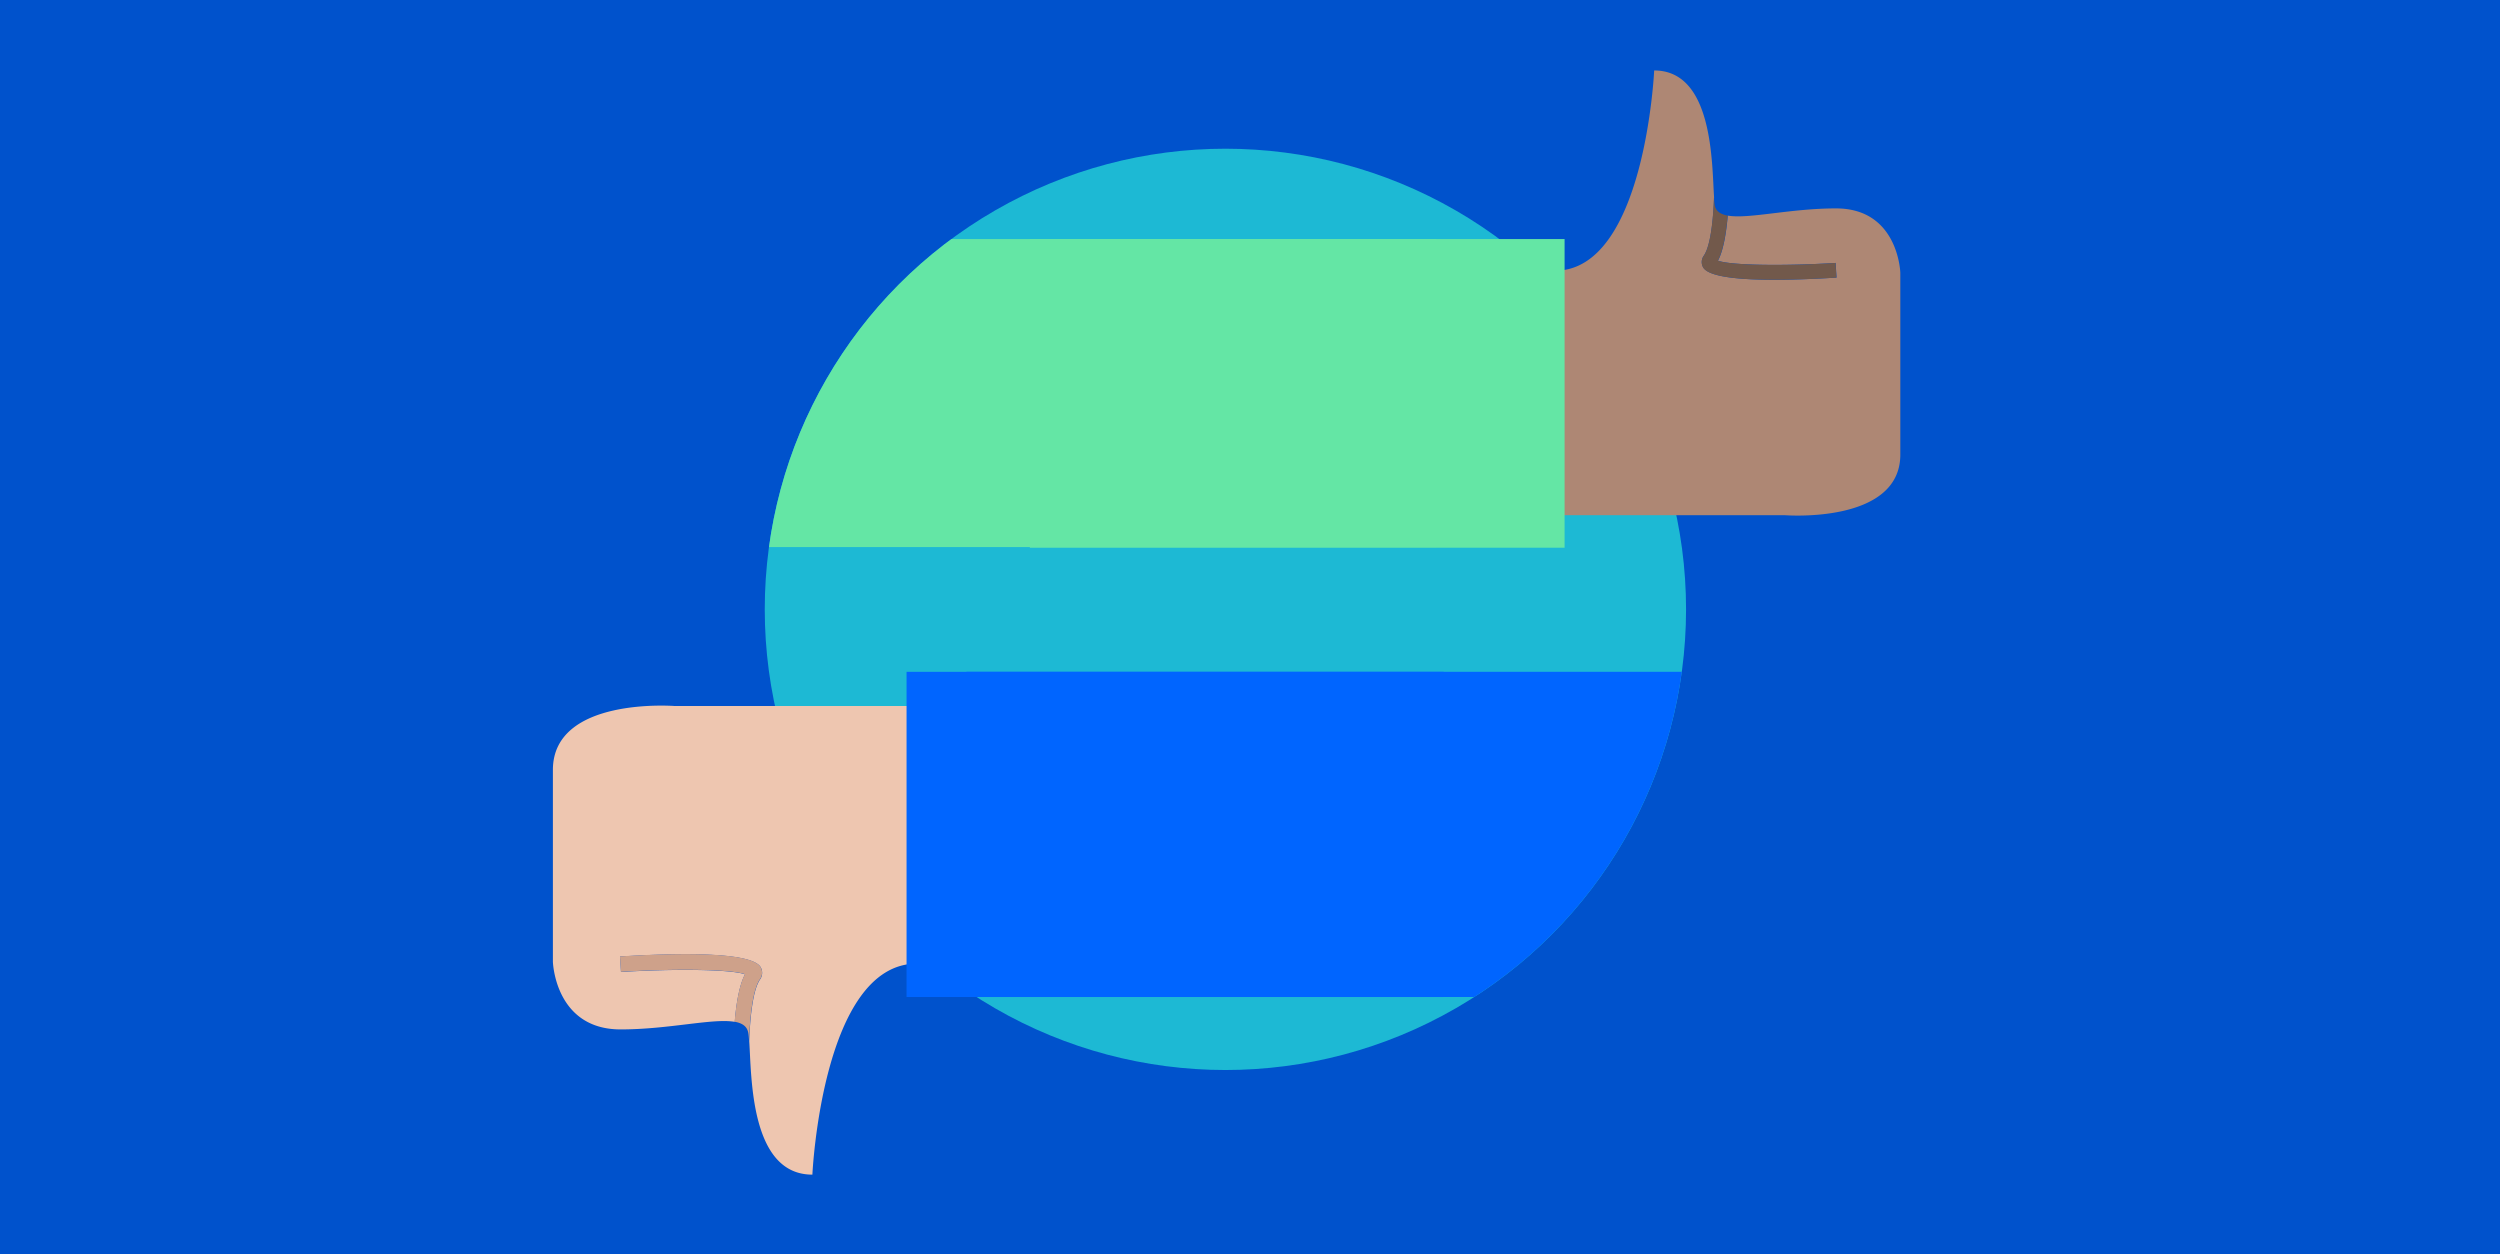
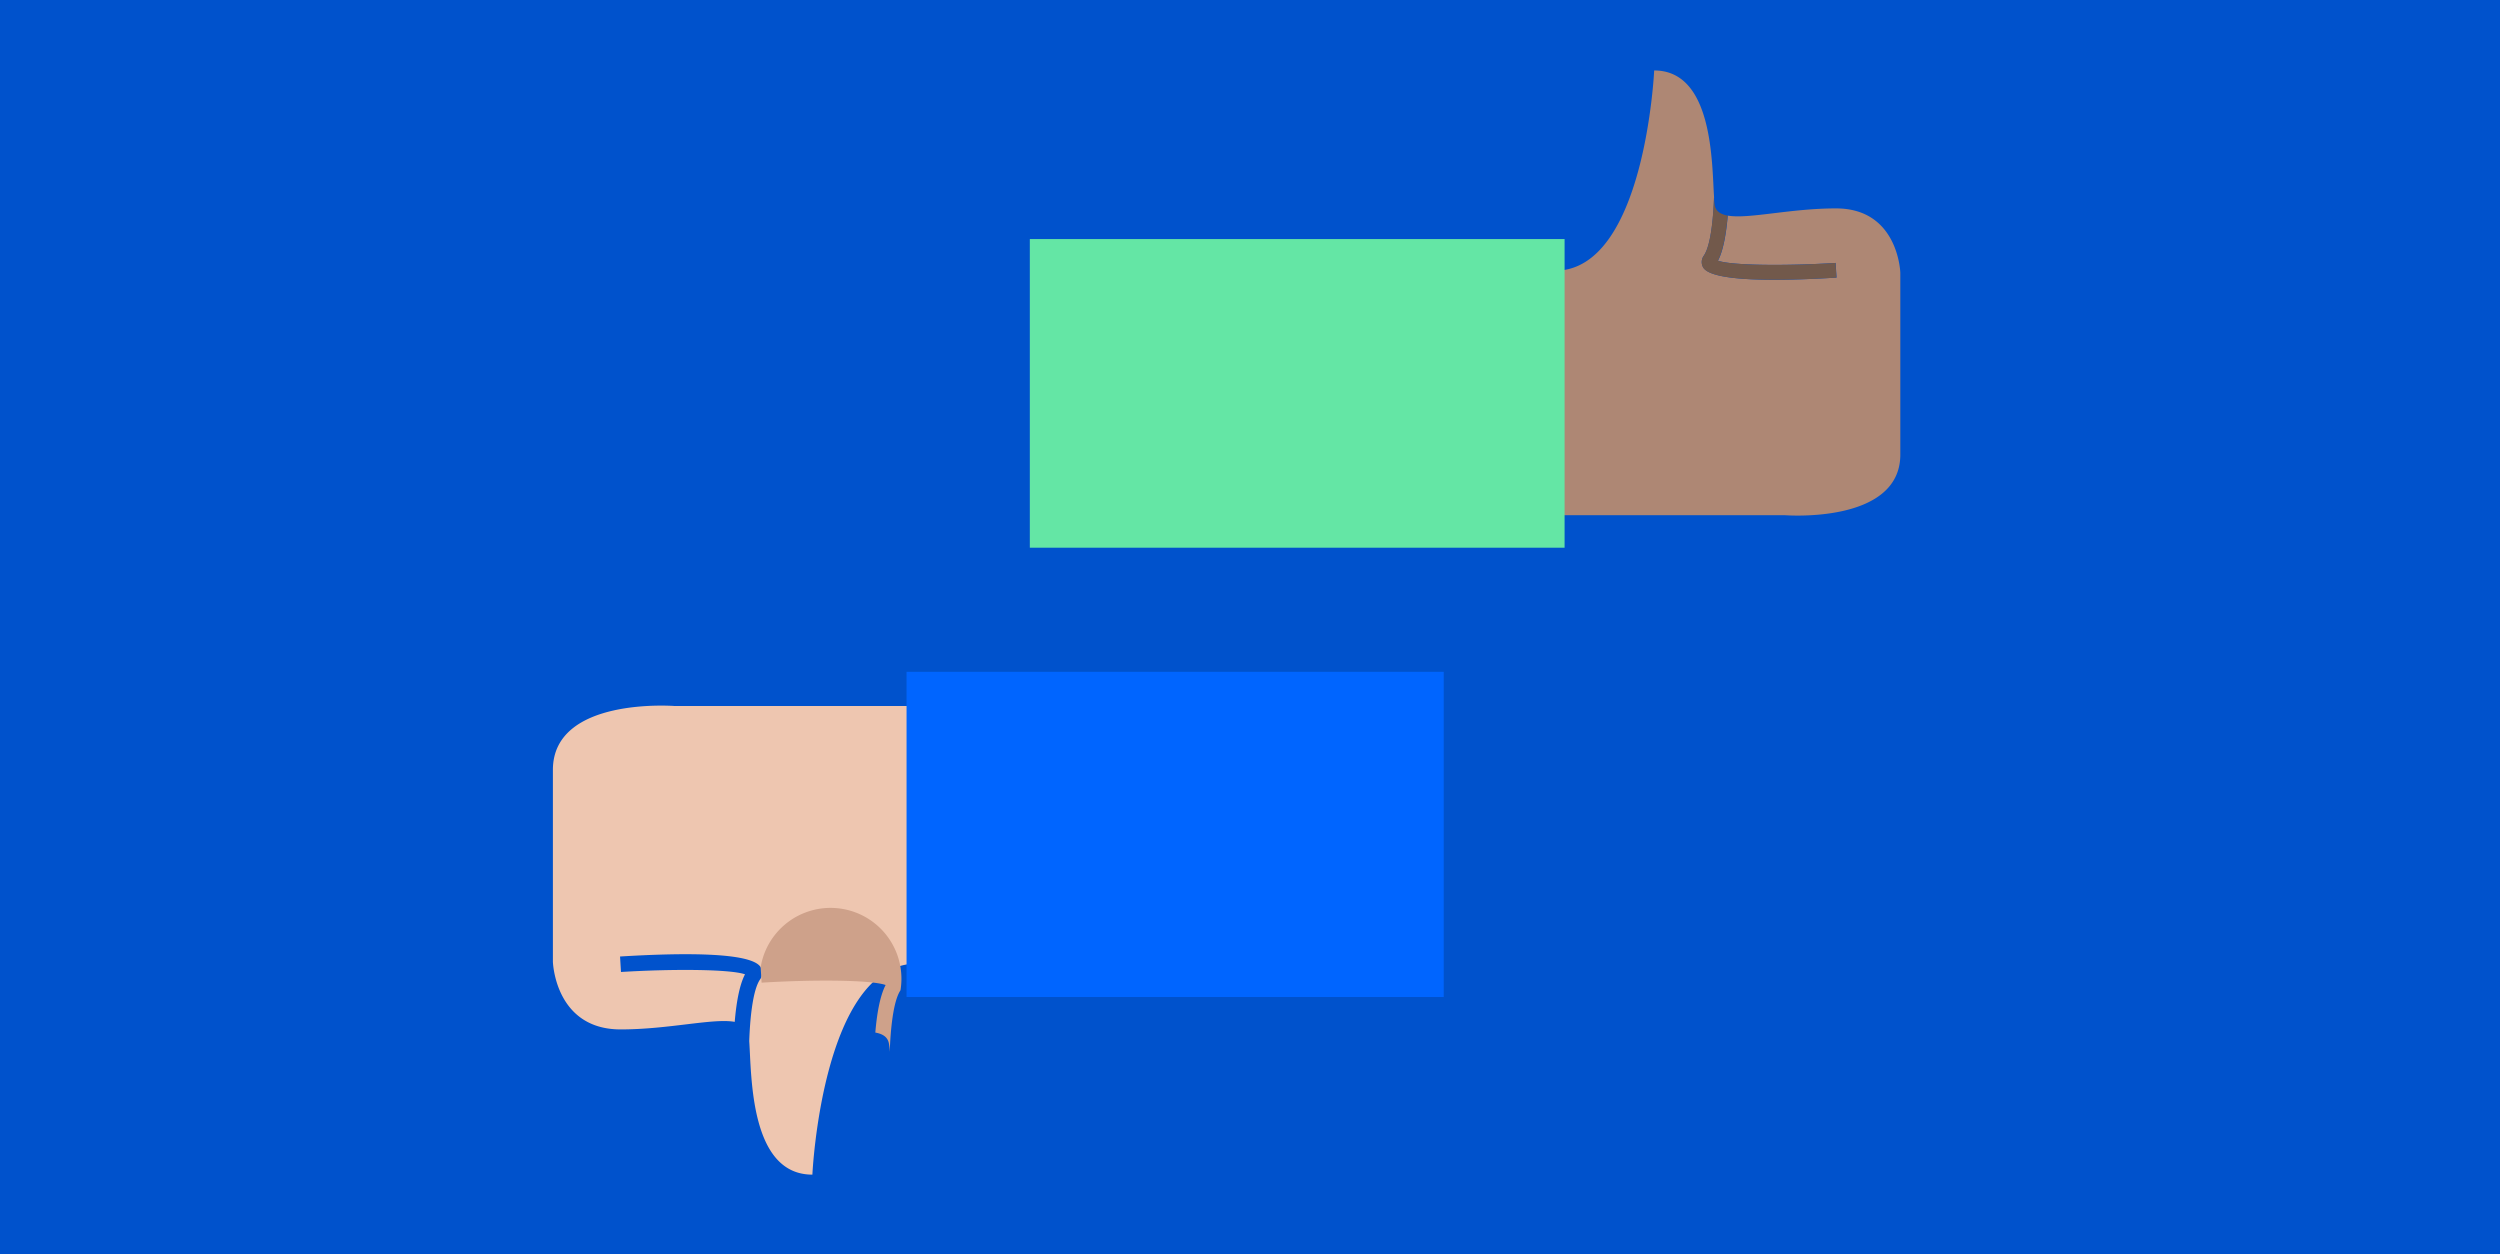
<svg xmlns="http://www.w3.org/2000/svg" id="Layer_1" data-name="Layer 1" viewBox="0 0 622 312">
  <defs>
    <style>.cls-1{fill:none;}.cls-2{fill:#0052cc;}.cls-3{clip-path:url(#clip-path);}.cls-4{fill:#1db9d4;}.cls-5{fill:#0065ff;}.cls-6{fill:#64e6a5;}.cls-7{fill:#72594b;}.cls-8{fill:#eec6b0;}.cls-9{fill:#cea18a;}.cls-10{fill:#ae8774;}</style>
    <clipPath id="clip-path">
-       <circle class="cls-1" cx="304.88" cy="151.61" r="114.61" />
-     </clipPath>
+       </clipPath>
  </defs>
  <title>sparring</title>
  <rect class="cls-2" width="622" height="312" />
  <g class="cls-3">
    <circle class="cls-4" cx="304.88" cy="151.61" r="114.61" />
    <rect class="cls-5" x="240.44" y="167.15" width="183.92" height="80.91" />
    <rect class="cls-6" x="186.53" y="59.48" width="170.84" height="76.63" />
    <path class="cls-7" d="M386.15,77.87c1.75,3.06,16,2.84,27.72,2.12l-.15-3c-10,.62-21.5.58-24.45-.46,1.18-2.26,1.76-6,2-9.37-1.53-.27-2.5-1-2.71-2.25-.06-.39-.11-1-.14-1.53-.15,4.26-.67,10-2.12,12.12A2.24,2.24,0,0,0,386.15,77.87Z" />
  </g>
  <path class="cls-8" d="M232.45,175.66H167.91s-30.35-2.4-30.35,15.9v47.71s.48,16.85,16.86,16.85c12,0,23-2.85,28.38-1.88.35-4.28,1.08-9,2.56-11.83-3.73-1.31-18.3-1.36-30.86-.58l-.23-3.85c14.74-.91,32.77-1.19,35,2.69a2.82,2.82,0,0,1-.19,3.05c-1.83,2.69-2.49,9.93-2.67,15.3.59,8.76.19,33.23,15.71,33.23,0,0,2.41-52.5,26-52.5S232.45,175.66,232.45,175.66Z" />
  <rect class="cls-5" x="225.55" y="167.15" width="133.65" height="80.91" />
-   <path class="cls-9" d="M189.25,240.64c-2.21-3.89-20.24-3.59-35-2.69l.23,3.85c12.56-.78,27.13-.73,30.86.58-1.48,2.87-2.21,7.55-2.56,11.83,1.94.35,3.15,1.18,3.4,2.85.08.49.14,1.17.19,1.94.18-5.36.84-12.6,2.67-15.3A2.81,2.81,0,0,0,189.25,240.64Z" />
+   <path class="cls-9" d="M189.25,240.64l.23,3.85c12.56-.78,27.13-.73,30.86.58-1.48,2.87-2.21,7.55-2.56,11.83,1.94.35,3.15,1.18,3.4,2.85.08.49.14,1.17.19,1.94.18-5.36.84-12.6,2.67-15.3A2.81,2.81,0,0,0,189.25,240.64Z" />
  <path class="cls-10" d="M382.72,128.18H444s28.8,2.29,28.8-15.08V67.85s-.46-16-16-16c-11.43,0-21.84,2.71-26.93,1.79-.33,4-1,8.5-2.43,11.22,3.53,1.25,17.36,1.29,29.27.56l.23,3.65c-14,.86-31.1,1.13-33.19-2.55a2.67,2.67,0,0,1,.18-2.93c1.74-2.56,2.36-9.42,2.53-14.52-.56-8.33-.18-31.54-14.9-31.54,0,0-2.29,49.82-24.68,49.82S382.72,128.18,382.72,128.18Z" />
  <rect class="cls-6" x="256.22" y="59.48" width="133.05" height="76.79" />
  <path class="cls-7" d="M423.72,66.52c2.09,3.67,19.21,3.4,33.19,2.55l-.23-3.65c-11.91.74-25.74.69-29.27-.56,1.41-2.72,2.09-7.17,2.43-11.22-1.83-.34-3-1.12-3.23-2.7-.07-.47-.13-1.12-.18-1.83-.17,5.09-.79,12-2.53,14.52A2.68,2.68,0,0,0,423.72,66.52Z" />
</svg>